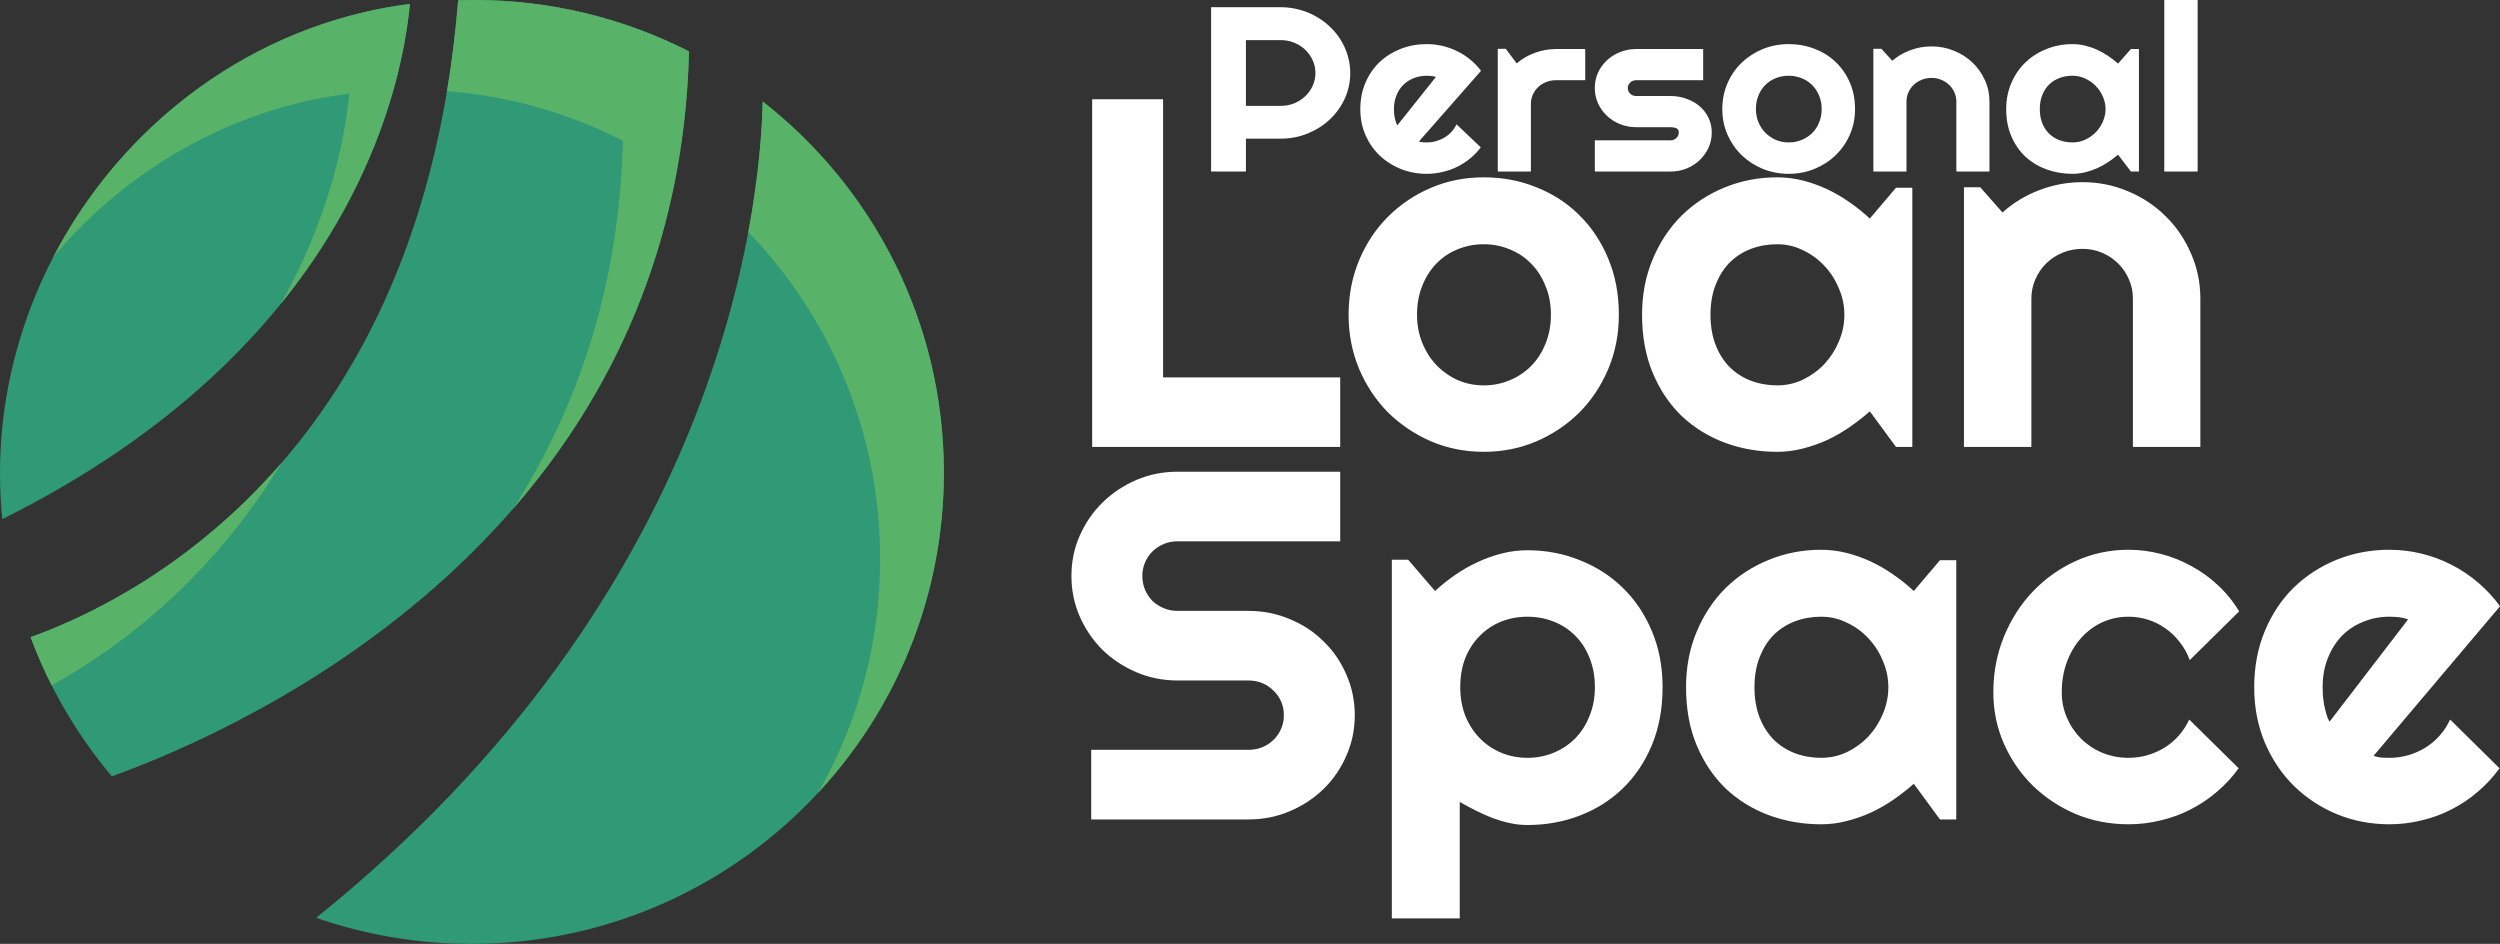
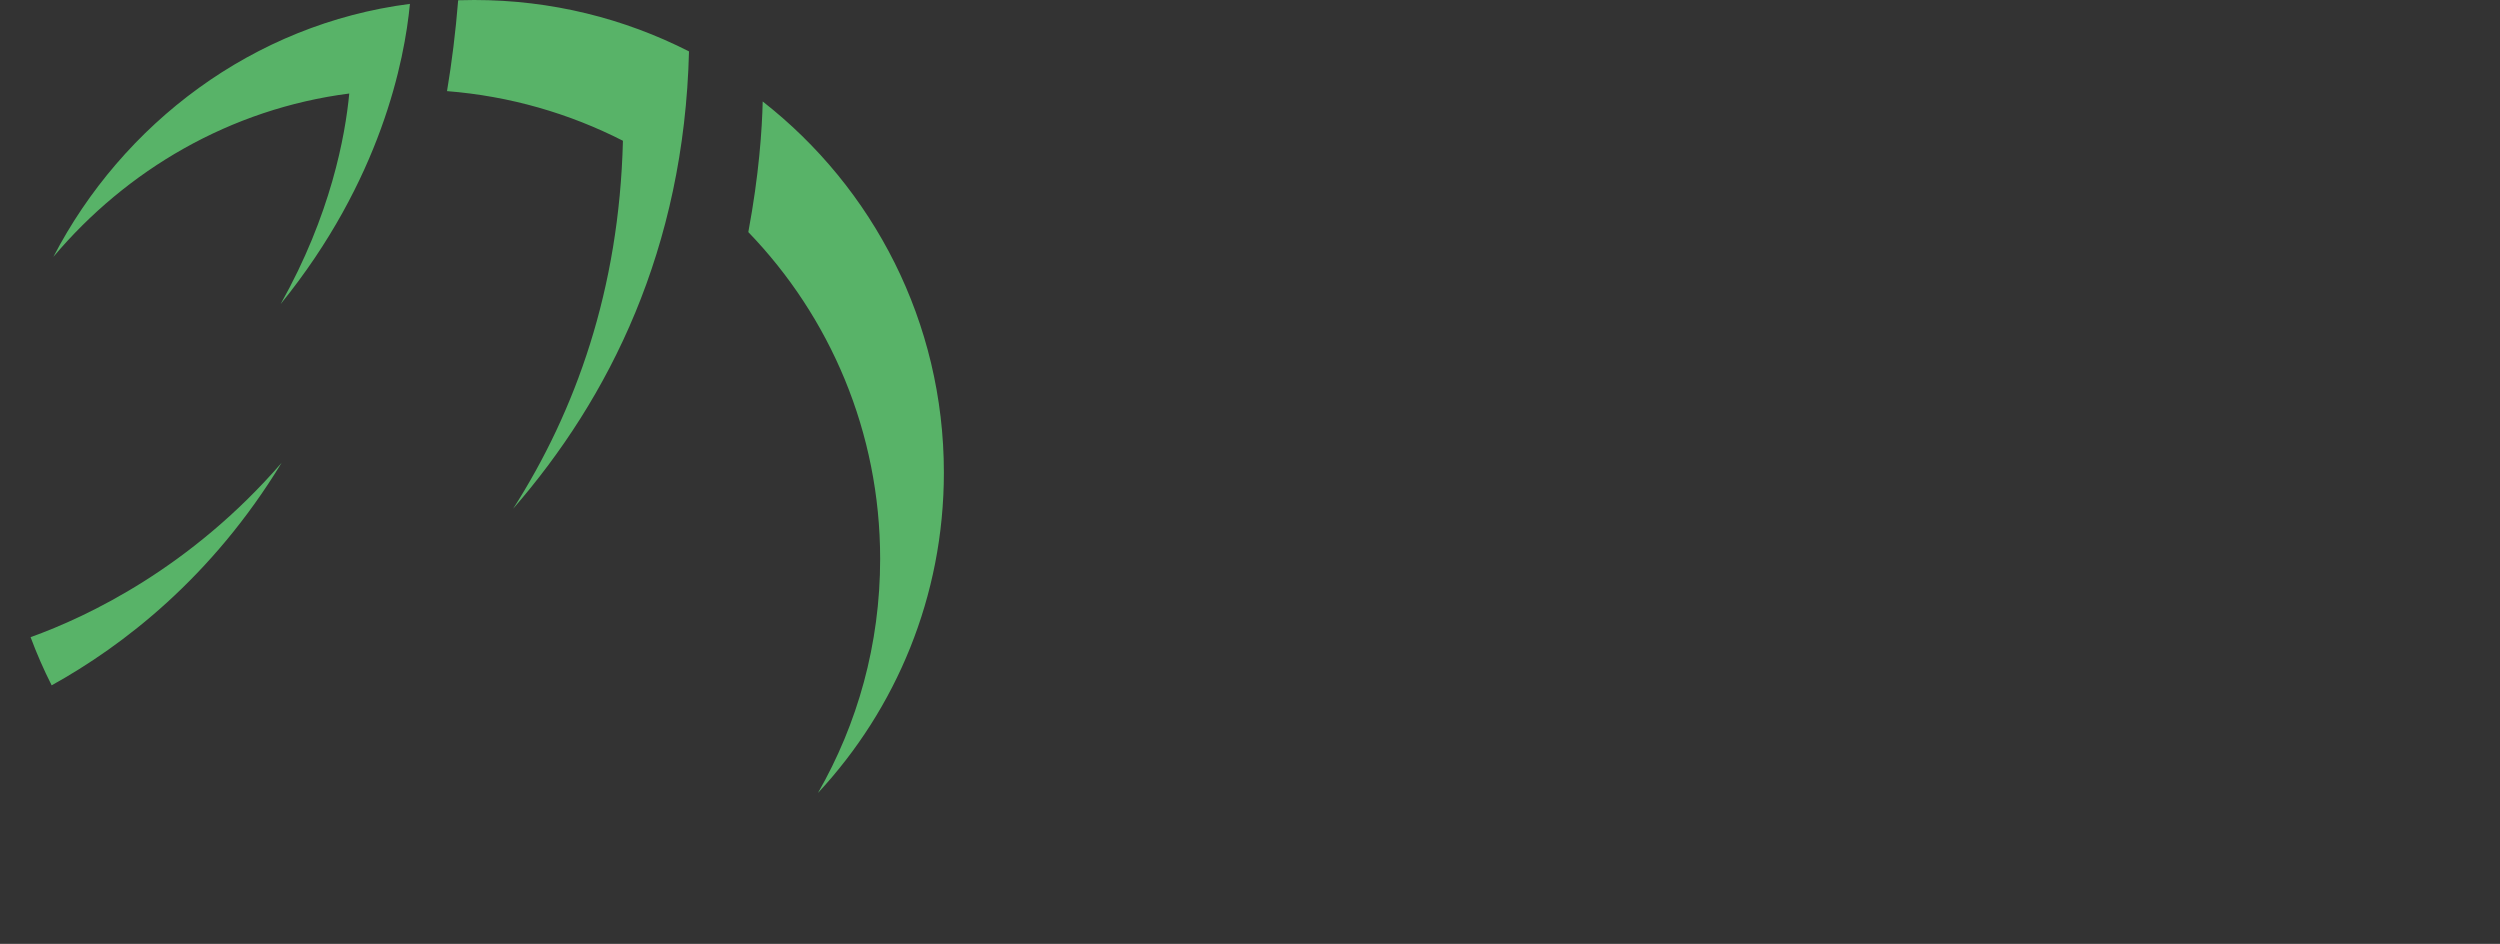
<svg xmlns="http://www.w3.org/2000/svg" width="98" height="37" viewBox="0 0 98 37" fill="none">
  <rect x="0" y="0" width="98" height="37" fill="#333333" stroke="none" />
-   <path fill-rule="evenodd" clip-rule="evenodd" d="M18.588 0C21.62 0 24.482 0.727 27.009 2.015C26.538 21.006 9.579 28.561 4.384 30.433C3.03 28.824 1.946 26.983 1.199 24.977C5.566 23.405 16.534 17.719 17.96 0.01C18.169 0.003 18.378 0 18.588 0ZM16.069 0.152C15.734 3.692 13.568 13.642 0.09 20.35C-0.894 10.576 6.27 1.413 16.069 0.152ZM37 18.526C37 28.729 28.71 37 18.485 37C16.35 37 14.3 36.64 12.393 35.977C28.256 23.232 29.8 8.277 29.898 3.978C34.222 7.359 37 12.619 37 18.526Z" fill="#309975" />
  <path fill-rule="evenodd" clip-rule="evenodd" d="M27.009 2.015C24.482 0.727 21.62 0 18.588 0C18.378 0 18.169 0.003 17.96 0.01C17.86 1.256 17.712 2.443 17.523 3.572C19.99 3.767 22.321 4.447 24.419 5.518C24.274 11.358 22.562 16.11 20.114 19.943C23.878 15.611 26.817 9.765 27.009 2.015ZM1.199 24.977C3.458 24.164 7.483 22.25 11.04 18.141C8.31 22.632 4.833 25.308 2.025 26.865C1.716 26.254 1.44 25.624 1.199 24.977ZM11.002 11.918C14.938 7.064 15.86 2.36 16.069 0.152C9.916 0.944 4.802 4.851 2.092 10.069C4.959 6.665 9.025 4.266 13.691 3.666C13.533 5.331 12.969 8.419 11.002 11.918ZM32.063 31.085C35.127 27.789 37 23.376 37 18.526C37 12.619 34.222 7.359 29.898 3.978C29.873 5.069 29.755 6.846 29.334 9.098C32.533 12.414 34.502 16.93 34.502 21.907C34.502 25.249 33.615 28.383 32.063 31.085Z" fill="#58B368" />
-   <path fill-rule="evenodd" clip-rule="evenodd" d="M86.147 6.724H84.84V0H86.147V6.724ZM48.84 1.572V4.15H50.205C50.392 4.15 50.568 4.117 50.733 4.051C50.898 3.983 51.042 3.89 51.165 3.773C51.289 3.656 51.386 3.52 51.456 3.364C51.528 3.205 51.565 3.038 51.565 2.861C51.565 2.684 51.528 2.518 51.456 2.363C51.386 2.204 51.289 2.066 51.165 1.949C51.042 1.833 50.898 1.741 50.733 1.675C50.568 1.606 50.392 1.572 50.205 1.572H48.84ZM48.84 6.724H47.475V0.283H50.205C50.455 0.283 50.696 0.314 50.928 0.377C51.159 0.437 51.375 0.524 51.574 0.638C51.777 0.749 51.961 0.883 52.126 1.042C52.294 1.198 52.437 1.371 52.554 1.563C52.675 1.755 52.767 1.96 52.83 2.178C52.896 2.397 52.93 2.625 52.93 2.861C52.93 3.214 52.858 3.548 52.716 3.863C52.573 4.174 52.378 4.447 52.131 4.68C51.883 4.914 51.593 5.098 51.261 5.233C50.931 5.367 50.579 5.435 50.205 5.435H48.84V6.724ZM55.621 5.547C55.672 5.562 55.723 5.573 55.774 5.579C55.824 5.582 55.875 5.583 55.926 5.583C56.053 5.583 56.175 5.567 56.292 5.534C56.409 5.501 56.519 5.454 56.62 5.394C56.725 5.331 56.817 5.257 56.896 5.17C56.978 5.08 57.045 4.981 57.096 4.873L58.047 5.776C57.926 5.938 57.787 6.083 57.628 6.212C57.473 6.341 57.303 6.45 57.119 6.54C56.939 6.63 56.747 6.697 56.544 6.742C56.344 6.79 56.138 6.814 55.926 6.814C55.568 6.814 55.23 6.751 54.913 6.625C54.599 6.499 54.323 6.324 54.085 6.1C53.851 5.875 53.665 5.608 53.529 5.3C53.393 4.989 53.324 4.647 53.324 4.276C53.324 3.896 53.393 3.548 53.529 3.234C53.665 2.92 53.851 2.652 54.085 2.43C54.323 2.208 54.599 2.036 54.913 1.913C55.23 1.791 55.568 1.729 55.926 1.729C56.138 1.729 56.346 1.753 56.549 1.801C56.752 1.849 56.943 1.918 57.124 2.008C57.308 2.098 57.479 2.208 57.638 2.34C57.796 2.469 57.936 2.614 58.056 2.776L55.621 5.547ZM56.287 3.018C56.227 2.997 56.167 2.984 56.106 2.978C56.049 2.972 55.989 2.969 55.926 2.969C55.748 2.969 55.58 3 55.422 3.063C55.266 3.123 55.13 3.21 55.013 3.324C54.898 3.438 54.808 3.575 54.742 3.737C54.675 3.896 54.642 4.075 54.642 4.276C54.642 4.321 54.643 4.372 54.647 4.429C54.653 4.486 54.661 4.544 54.67 4.604C54.683 4.661 54.697 4.716 54.713 4.77C54.729 4.824 54.749 4.872 54.775 4.914L56.287 3.018ZM58.712 6.724H60.011V4.074C60.011 3.945 60.036 3.824 60.087 3.71C60.138 3.596 60.207 3.497 60.296 3.414C60.385 3.33 60.489 3.264 60.61 3.216C60.73 3.168 60.859 3.144 60.995 3.144H62.141V1.922H60.995C60.71 1.922 60.434 1.972 60.168 2.071C59.901 2.166 59.664 2.304 59.454 2.484L59.026 1.913H58.712V6.724ZM65.484 6.724H62.517V5.502H65.484C65.573 5.502 65.649 5.472 65.713 5.412C65.776 5.352 65.808 5.281 65.808 5.197C65.808 5.11 65.776 5.053 65.713 5.026C65.649 4.999 65.573 4.986 65.484 4.986H64.134C63.909 4.986 63.698 4.945 63.501 4.864C63.305 4.784 63.134 4.674 62.988 4.536C62.842 4.396 62.726 4.233 62.641 4.047C62.558 3.861 62.517 3.662 62.517 3.45C62.517 3.237 62.558 3.038 62.641 2.852C62.726 2.666 62.842 2.505 62.988 2.367C63.134 2.229 63.305 2.122 63.501 2.044C63.698 1.963 63.909 1.922 64.134 1.922H66.764V3.144H64.134C64.045 3.144 63.969 3.174 63.906 3.234C63.842 3.294 63.81 3.366 63.81 3.45C63.81 3.536 63.842 3.611 63.906 3.674C63.969 3.734 64.045 3.764 64.134 3.764H65.484C65.706 3.764 65.916 3.8 66.112 3.872C66.309 3.941 66.48 4.038 66.626 4.164C66.772 4.289 66.887 4.441 66.973 4.617C67.058 4.794 67.101 4.987 67.101 5.197C67.101 5.409 67.058 5.608 66.973 5.794C66.887 5.977 66.772 6.138 66.626 6.279C66.48 6.417 66.309 6.526 66.112 6.607C65.916 6.685 65.706 6.724 65.484 6.724ZM72.513 5.282C72.65 4.971 72.718 4.635 72.718 4.276C72.718 3.893 72.65 3.545 72.513 3.234C72.377 2.92 72.191 2.652 71.957 2.43C71.722 2.205 71.446 2.033 71.129 1.913C70.815 1.791 70.478 1.729 70.116 1.729C69.758 1.729 69.42 1.794 69.103 1.922C68.79 2.051 68.514 2.229 68.276 2.457C68.041 2.681 67.856 2.949 67.719 3.261C67.583 3.572 67.515 3.911 67.515 4.276C67.515 4.635 67.583 4.971 67.719 5.282C67.856 5.59 68.041 5.858 68.276 6.086C68.514 6.311 68.79 6.489 69.103 6.621C69.42 6.749 69.758 6.814 70.116 6.814C70.478 6.814 70.815 6.749 71.129 6.621C71.446 6.489 71.722 6.311 71.957 6.086C72.191 5.858 72.377 5.59 72.513 5.282ZM71.305 3.741C71.375 3.9 71.41 4.078 71.41 4.276C71.41 4.471 71.375 4.649 71.305 4.81C71.239 4.972 71.147 5.11 71.029 5.224C70.912 5.337 70.774 5.426 70.616 5.489C70.46 5.552 70.294 5.583 70.116 5.583C69.939 5.583 69.771 5.55 69.612 5.484C69.457 5.415 69.321 5.322 69.203 5.206C69.089 5.089 68.999 4.951 68.932 4.792C68.866 4.634 68.832 4.462 68.832 4.276C68.832 4.078 68.866 3.9 68.932 3.741C68.999 3.58 69.089 3.442 69.203 3.328C69.321 3.211 69.457 3.123 69.612 3.063C69.771 3 69.939 2.969 70.116 2.969C70.294 2.969 70.46 3 70.616 3.063C70.774 3.123 70.912 3.211 71.029 3.328C71.147 3.442 71.239 3.58 71.305 3.741ZM74.734 6.724H73.436V1.913H73.75L74.178 2.381C74.387 2.201 74.623 2.063 74.886 1.967C75.153 1.868 75.43 1.819 75.718 1.819C76.029 1.819 76.322 1.876 76.598 1.99C76.874 2.101 77.115 2.255 77.321 2.452C77.527 2.647 77.689 2.876 77.806 3.14C77.927 3.4 77.987 3.679 77.987 3.975V6.724H76.689V3.975C76.689 3.849 76.663 3.731 76.612 3.62C76.562 3.506 76.492 3.408 76.403 3.324C76.314 3.24 76.211 3.174 76.094 3.126C75.977 3.078 75.852 3.054 75.718 3.054C75.582 3.054 75.454 3.078 75.333 3.126C75.213 3.174 75.108 3.24 75.019 3.324C74.931 3.408 74.861 3.506 74.81 3.62C74.759 3.731 74.734 3.849 74.734 3.975V6.724ZM83.532 6.724H83.846V1.922H83.532L83.028 2.493C82.907 2.385 82.777 2.285 82.638 2.192C82.501 2.099 82.357 2.018 82.205 1.949C82.053 1.88 81.896 1.827 81.734 1.788C81.573 1.749 81.409 1.729 81.244 1.729C80.886 1.729 80.549 1.792 80.231 1.918C79.918 2.041 79.642 2.214 79.404 2.439C79.169 2.663 78.984 2.933 78.848 3.247C78.711 3.559 78.643 3.902 78.643 4.276C78.643 4.677 78.711 5.035 78.848 5.349C78.984 5.664 79.169 5.93 79.404 6.149C79.642 6.365 79.918 6.529 80.231 6.643C80.549 6.757 80.886 6.814 81.244 6.814C81.409 6.814 81.571 6.794 81.729 6.755C81.891 6.716 82.048 6.664 82.2 6.598C82.352 6.529 82.497 6.45 82.633 6.36C82.772 6.267 82.904 6.168 83.028 6.064L83.532 6.724ZM82.433 3.791C82.503 3.947 82.538 4.108 82.538 4.276C82.538 4.444 82.503 4.607 82.433 4.766C82.367 4.921 82.275 5.06 82.157 5.183C82.04 5.303 81.902 5.4 81.744 5.475C81.588 5.547 81.422 5.583 81.244 5.583C81.067 5.583 80.899 5.555 80.74 5.498C80.585 5.441 80.449 5.357 80.331 5.246C80.217 5.135 80.127 4.999 80.06 4.837C79.994 4.673 79.96 4.486 79.96 4.276C79.96 4.066 79.994 3.881 80.06 3.719C80.127 3.554 80.217 3.417 80.331 3.306C80.449 3.195 80.585 3.111 80.74 3.054C80.899 2.997 81.067 2.969 81.244 2.969C81.422 2.969 81.588 3.006 81.744 3.081C81.902 3.153 82.04 3.25 82.157 3.373C82.275 3.493 82.367 3.632 82.433 3.791ZM52.536 17.521H42.813V3.89H45.593V14.793H52.536V17.521ZM63.459 12.34C63.459 13.101 63.32 13.811 63.042 14.47C62.765 15.122 62.387 15.69 61.909 16.171C61.432 16.646 60.87 17.023 60.224 17.302C59.585 17.575 58.898 17.711 58.162 17.711C57.432 17.711 56.745 17.575 56.099 17.302C55.46 17.023 54.899 16.646 54.414 16.171C53.937 15.69 53.559 15.122 53.281 14.47C53.004 13.811 52.865 13.101 52.865 12.34C52.865 11.567 53.004 10.851 53.281 10.192C53.559 9.533 53.937 8.966 54.414 8.491C54.899 8.009 55.46 7.632 56.099 7.359C56.745 7.087 57.432 6.951 58.162 6.951C58.898 6.951 59.585 7.081 60.224 7.34C60.87 7.594 61.432 7.958 61.909 8.434C62.387 8.902 62.765 9.47 63.042 10.135C63.32 10.794 63.459 11.529 63.459 12.34ZM60.796 12.34C60.796 11.922 60.725 11.545 60.583 11.209C60.447 10.867 60.26 10.575 60.021 10.335C59.782 10.088 59.502 9.901 59.179 9.774C58.862 9.641 58.523 9.574 58.162 9.574C57.8 9.574 57.458 9.641 57.136 9.774C56.819 9.901 56.541 10.088 56.303 10.335C56.07 10.575 55.886 10.867 55.751 11.209C55.615 11.545 55.547 11.922 55.547 12.34C55.547 12.733 55.615 13.098 55.751 13.434C55.886 13.769 56.07 14.061 56.303 14.308C56.541 14.555 56.819 14.752 57.136 14.897C57.458 15.037 57.8 15.107 58.162 15.107C58.523 15.107 58.862 15.04 59.179 14.907C59.502 14.774 59.782 14.587 60.021 14.346C60.26 14.105 60.447 13.814 60.583 13.472C60.725 13.129 60.796 12.752 60.796 12.34ZM74.324 17.521H74.963V7.359H74.324L73.297 8.567C73.052 8.338 72.787 8.126 72.503 7.93C72.226 7.733 71.932 7.562 71.622 7.416C71.312 7.271 70.993 7.157 70.663 7.074C70.334 6.992 70.002 6.951 69.666 6.951C68.936 6.951 68.249 7.084 67.603 7.35C66.964 7.61 66.403 7.977 65.918 8.453C65.441 8.928 65.063 9.498 64.785 10.164C64.508 10.823 64.369 11.548 64.369 12.34C64.369 13.19 64.508 13.947 64.785 14.612C65.063 15.278 65.441 15.842 65.918 16.304C66.403 16.761 66.964 17.109 67.603 17.35C68.249 17.591 68.936 17.711 69.666 17.711C70.002 17.711 70.331 17.67 70.654 17.587C70.983 17.505 71.302 17.394 71.612 17.255C71.922 17.109 72.216 16.941 72.494 16.751C72.778 16.555 73.046 16.345 73.297 16.124L74.324 17.521ZM72.087 11.314C72.229 11.643 72.3 11.986 72.3 12.34C72.3 12.695 72.229 13.041 72.087 13.377C71.951 13.706 71.764 14.001 71.525 14.261C71.286 14.514 71.005 14.72 70.683 14.878C70.366 15.03 70.028 15.107 69.666 15.107C69.305 15.107 68.962 15.046 68.639 14.926C68.323 14.806 68.046 14.628 67.807 14.394C67.574 14.159 67.39 13.871 67.255 13.529C67.119 13.18 67.051 12.784 67.051 12.34C67.051 11.897 67.119 11.504 67.255 11.162C67.39 10.813 67.574 10.522 67.807 10.287C68.046 10.053 68.323 9.875 68.639 9.755C68.962 9.634 69.305 9.574 69.666 9.574C70.028 9.574 70.366 9.653 70.683 9.812C71.005 9.964 71.286 10.17 71.525 10.43C71.764 10.683 71.951 10.978 72.087 11.314ZM79.63 17.521H76.987V7.34H77.626L78.497 8.329C78.924 7.949 79.404 7.657 79.94 7.454C80.483 7.245 81.047 7.141 81.635 7.141C82.267 7.141 82.865 7.261 83.426 7.502C83.988 7.736 84.479 8.063 84.898 8.481C85.318 8.893 85.647 9.378 85.886 9.935C86.131 10.487 86.254 11.076 86.254 11.704V17.521H83.61V11.704C83.61 11.437 83.559 11.187 83.455 10.953C83.352 10.712 83.21 10.503 83.029 10.325C82.849 10.148 82.639 10.008 82.4 9.907C82.161 9.805 81.906 9.755 81.635 9.755C81.357 9.755 81.096 9.805 80.85 9.907C80.605 10.008 80.392 10.148 80.211 10.325C80.031 10.503 79.889 10.712 79.785 10.953C79.682 11.187 79.63 11.437 79.63 11.704V17.521ZM42 22.578C42 22.014 42.11 21.485 42.329 20.991C42.549 20.496 42.846 20.065 43.22 19.698C43.601 19.324 44.043 19.029 44.547 18.814C45.05 18.598 45.589 18.491 46.164 18.491H52.536V21.219H46.164C45.97 21.219 45.789 21.253 45.622 21.323C45.454 21.393 45.305 21.491 45.176 21.618C45.053 21.738 44.957 21.881 44.886 22.046C44.815 22.21 44.779 22.388 44.779 22.578C44.779 22.768 44.815 22.949 44.886 23.12C44.957 23.285 45.053 23.43 45.176 23.557C45.305 23.677 45.454 23.773 45.622 23.842C45.789 23.912 45.97 23.947 46.164 23.947H48.943C49.518 23.947 50.057 24.055 50.56 24.27C51.07 24.479 51.513 24.771 51.887 25.145C52.268 25.512 52.565 25.946 52.778 26.447C52.997 26.941 53.107 27.47 53.107 28.034C53.107 28.598 52.997 29.127 52.778 29.622C52.565 30.116 52.268 30.55 51.887 30.924C51.513 31.291 51.07 31.583 50.56 31.799C50.057 32.014 49.518 32.122 48.943 32.122H42.775V29.393H48.943C49.137 29.393 49.318 29.359 49.485 29.289C49.653 29.219 49.798 29.124 49.921 29.004C50.05 28.877 50.15 28.731 50.221 28.567C50.292 28.402 50.328 28.224 50.328 28.034C50.328 27.844 50.292 27.667 50.221 27.502C50.15 27.337 50.05 27.195 49.921 27.074C49.798 26.947 49.653 26.849 49.485 26.779C49.318 26.71 49.137 26.675 48.943 26.675H46.164C45.589 26.675 45.05 26.567 44.547 26.352C44.043 26.136 43.601 25.845 43.22 25.477C42.846 25.103 42.549 24.669 42.329 24.175C42.11 23.674 42 23.142 42 22.578ZM57.222 36H54.56V21.941H55.199L56.254 23.167C56.493 22.945 56.755 22.736 57.039 22.54C57.323 22.343 57.616 22.175 57.92 22.036C58.23 21.89 58.549 21.776 58.878 21.694C59.208 21.611 59.54 21.57 59.876 21.57C60.605 21.57 61.29 21.7 61.929 21.96C62.574 22.213 63.136 22.575 63.614 23.044C64.098 23.513 64.479 24.08 64.756 24.745C65.034 25.404 65.173 26.136 65.173 26.941C65.173 27.778 65.034 28.532 64.756 29.203C64.479 29.869 64.098 30.436 63.614 30.905C63.136 31.367 62.574 31.722 61.929 31.97C61.29 32.217 60.605 32.34 59.876 32.34C59.643 32.34 59.411 32.315 59.179 32.264C58.953 32.214 58.727 32.147 58.501 32.065C58.281 31.976 58.062 31.878 57.842 31.77C57.629 31.662 57.423 31.551 57.222 31.437V36ZM62.52 26.941C62.52 26.51 62.448 26.124 62.306 25.781C62.171 25.439 61.984 25.151 61.745 24.916C61.506 24.675 61.225 24.492 60.902 24.365C60.58 24.238 60.237 24.175 59.876 24.175C59.514 24.175 59.172 24.238 58.849 24.365C58.533 24.492 58.255 24.675 58.017 24.916C57.778 25.151 57.587 25.439 57.445 25.781C57.31 26.124 57.242 26.51 57.242 26.941C57.242 27.353 57.31 27.73 57.445 28.072C57.587 28.414 57.778 28.706 58.017 28.947C58.255 29.188 58.533 29.375 58.849 29.508C59.172 29.641 59.514 29.707 59.876 29.707C60.237 29.707 60.58 29.641 60.902 29.508C61.225 29.375 61.506 29.188 61.745 28.947C61.984 28.706 62.171 28.414 62.306 28.072C62.448 27.73 62.52 27.353 62.52 26.941ZM76.047 32.122H76.686V21.96H76.047L75.021 23.167C74.776 22.939 74.511 22.727 74.227 22.53C73.949 22.334 73.656 22.163 73.346 22.017C73.036 21.871 72.716 21.757 72.387 21.675C72.058 21.593 71.725 21.551 71.39 21.551C70.66 21.551 69.973 21.684 69.327 21.951C68.688 22.21 68.126 22.578 67.642 23.053C67.164 23.529 66.787 24.099 66.509 24.764C66.231 25.423 66.093 26.149 66.093 26.941C66.093 27.79 66.231 28.547 66.509 29.213C66.787 29.878 67.164 30.442 67.642 30.905C68.126 31.361 68.688 31.71 69.327 31.951C69.973 32.191 70.66 32.312 71.39 32.312C71.725 32.312 72.055 32.271 72.377 32.188C72.707 32.106 73.026 31.995 73.336 31.855C73.646 31.71 73.94 31.542 74.217 31.352C74.501 31.155 74.769 30.946 75.021 30.724L76.047 32.122ZM73.811 25.914C73.953 26.244 74.023 26.586 74.023 26.941C74.023 27.296 73.953 27.641 73.811 27.977C73.675 28.307 73.488 28.601 73.249 28.861C73.01 29.115 72.729 29.321 72.406 29.479C72.09 29.631 71.751 29.707 71.39 29.707C71.028 29.707 70.686 29.647 70.363 29.527C70.047 29.406 69.769 29.229 69.53 28.994C69.298 28.76 69.114 28.471 68.978 28.129C68.843 27.781 68.775 27.385 68.775 26.941C68.775 26.497 68.843 26.105 68.978 25.762C69.114 25.414 69.298 25.122 69.53 24.888C69.769 24.653 70.047 24.476 70.363 24.355C70.686 24.235 71.028 24.175 71.39 24.175C71.751 24.175 72.09 24.254 72.406 24.413C72.729 24.565 73.01 24.771 73.249 25.03C73.488 25.284 73.675 25.579 73.811 25.914ZM87.774 23.966L85.838 25.876C85.741 25.61 85.608 25.373 85.44 25.163C85.273 24.948 85.082 24.767 84.869 24.622C84.662 24.476 84.437 24.365 84.191 24.289C83.946 24.213 83.694 24.175 83.436 24.175C83.074 24.175 82.732 24.248 82.409 24.393C82.093 24.539 81.816 24.745 81.577 25.011C81.344 25.271 81.16 25.582 81.025 25.943C80.889 26.304 80.821 26.703 80.821 27.141C80.821 27.495 80.889 27.828 81.025 28.139C81.16 28.449 81.344 28.722 81.577 28.956C81.816 29.191 82.093 29.375 82.409 29.508C82.732 29.641 83.074 29.707 83.436 29.707C83.694 29.707 83.943 29.672 84.182 29.603C84.42 29.533 84.643 29.435 84.85 29.308C85.063 29.175 85.25 29.017 85.411 28.833C85.579 28.643 85.715 28.433 85.818 28.205L87.755 30.116C87.51 30.458 87.225 30.765 86.903 31.038C86.586 31.311 86.241 31.542 85.867 31.732C85.499 31.922 85.108 32.065 84.695 32.16C84.288 32.261 83.868 32.312 83.436 32.312C82.706 32.312 82.019 32.179 81.373 31.913C80.734 31.64 80.173 31.269 79.688 30.8C79.211 30.331 78.833 29.783 78.555 29.156C78.278 28.529 78.139 27.857 78.139 27.141C78.139 26.361 78.278 25.632 78.555 24.954C78.833 24.276 79.211 23.687 79.688 23.186C80.173 22.679 80.734 22.28 81.373 21.989C82.019 21.697 82.706 21.551 83.436 21.551C83.868 21.551 84.291 21.605 84.704 21.713C85.124 21.821 85.521 21.979 85.896 22.188C86.276 22.391 86.625 22.641 86.941 22.939C87.264 23.237 87.542 23.579 87.774 23.966ZM93.352 29.698C93.249 29.685 93.145 29.663 93.042 29.631L98 23.766C97.755 23.424 97.471 23.117 97.148 22.844C96.825 22.565 96.477 22.331 96.102 22.141C95.734 21.951 95.344 21.805 94.93 21.703C94.517 21.602 94.094 21.551 93.662 21.551C92.932 21.551 92.245 21.681 91.599 21.941C90.96 22.201 90.398 22.565 89.914 23.034C89.436 23.503 89.059 24.07 88.781 24.736C88.504 25.401 88.365 26.136 88.365 26.941C88.365 27.727 88.504 28.449 88.781 29.108C89.059 29.761 89.436 30.325 89.914 30.8C90.398 31.276 90.96 31.646 91.599 31.913C92.245 32.179 92.932 32.312 93.662 32.312C94.094 32.312 94.514 32.261 94.921 32.16C95.334 32.065 95.724 31.922 96.092 31.732C96.467 31.542 96.812 31.311 97.129 31.038C97.451 30.765 97.735 30.458 97.981 30.116L96.044 28.205C95.941 28.433 95.805 28.643 95.637 28.833C95.476 29.017 95.289 29.175 95.076 29.308C94.869 29.435 94.646 29.533 94.407 29.603C94.168 29.672 93.92 29.707 93.662 29.707C93.558 29.707 93.455 29.704 93.352 29.698ZM94.03 24.194C94.152 24.207 94.275 24.235 94.398 24.279L91.318 28.291C91.267 28.202 91.225 28.101 91.192 27.987C91.16 27.873 91.131 27.755 91.105 27.635C91.086 27.508 91.07 27.385 91.057 27.264C91.05 27.144 91.047 27.036 91.047 26.941C91.047 26.517 91.115 26.136 91.251 25.8C91.386 25.458 91.57 25.167 91.802 24.926C92.041 24.685 92.319 24.501 92.635 24.375C92.958 24.241 93.3 24.175 93.662 24.175C93.791 24.175 93.913 24.181 94.03 24.194Z" fill="white" />
</svg>